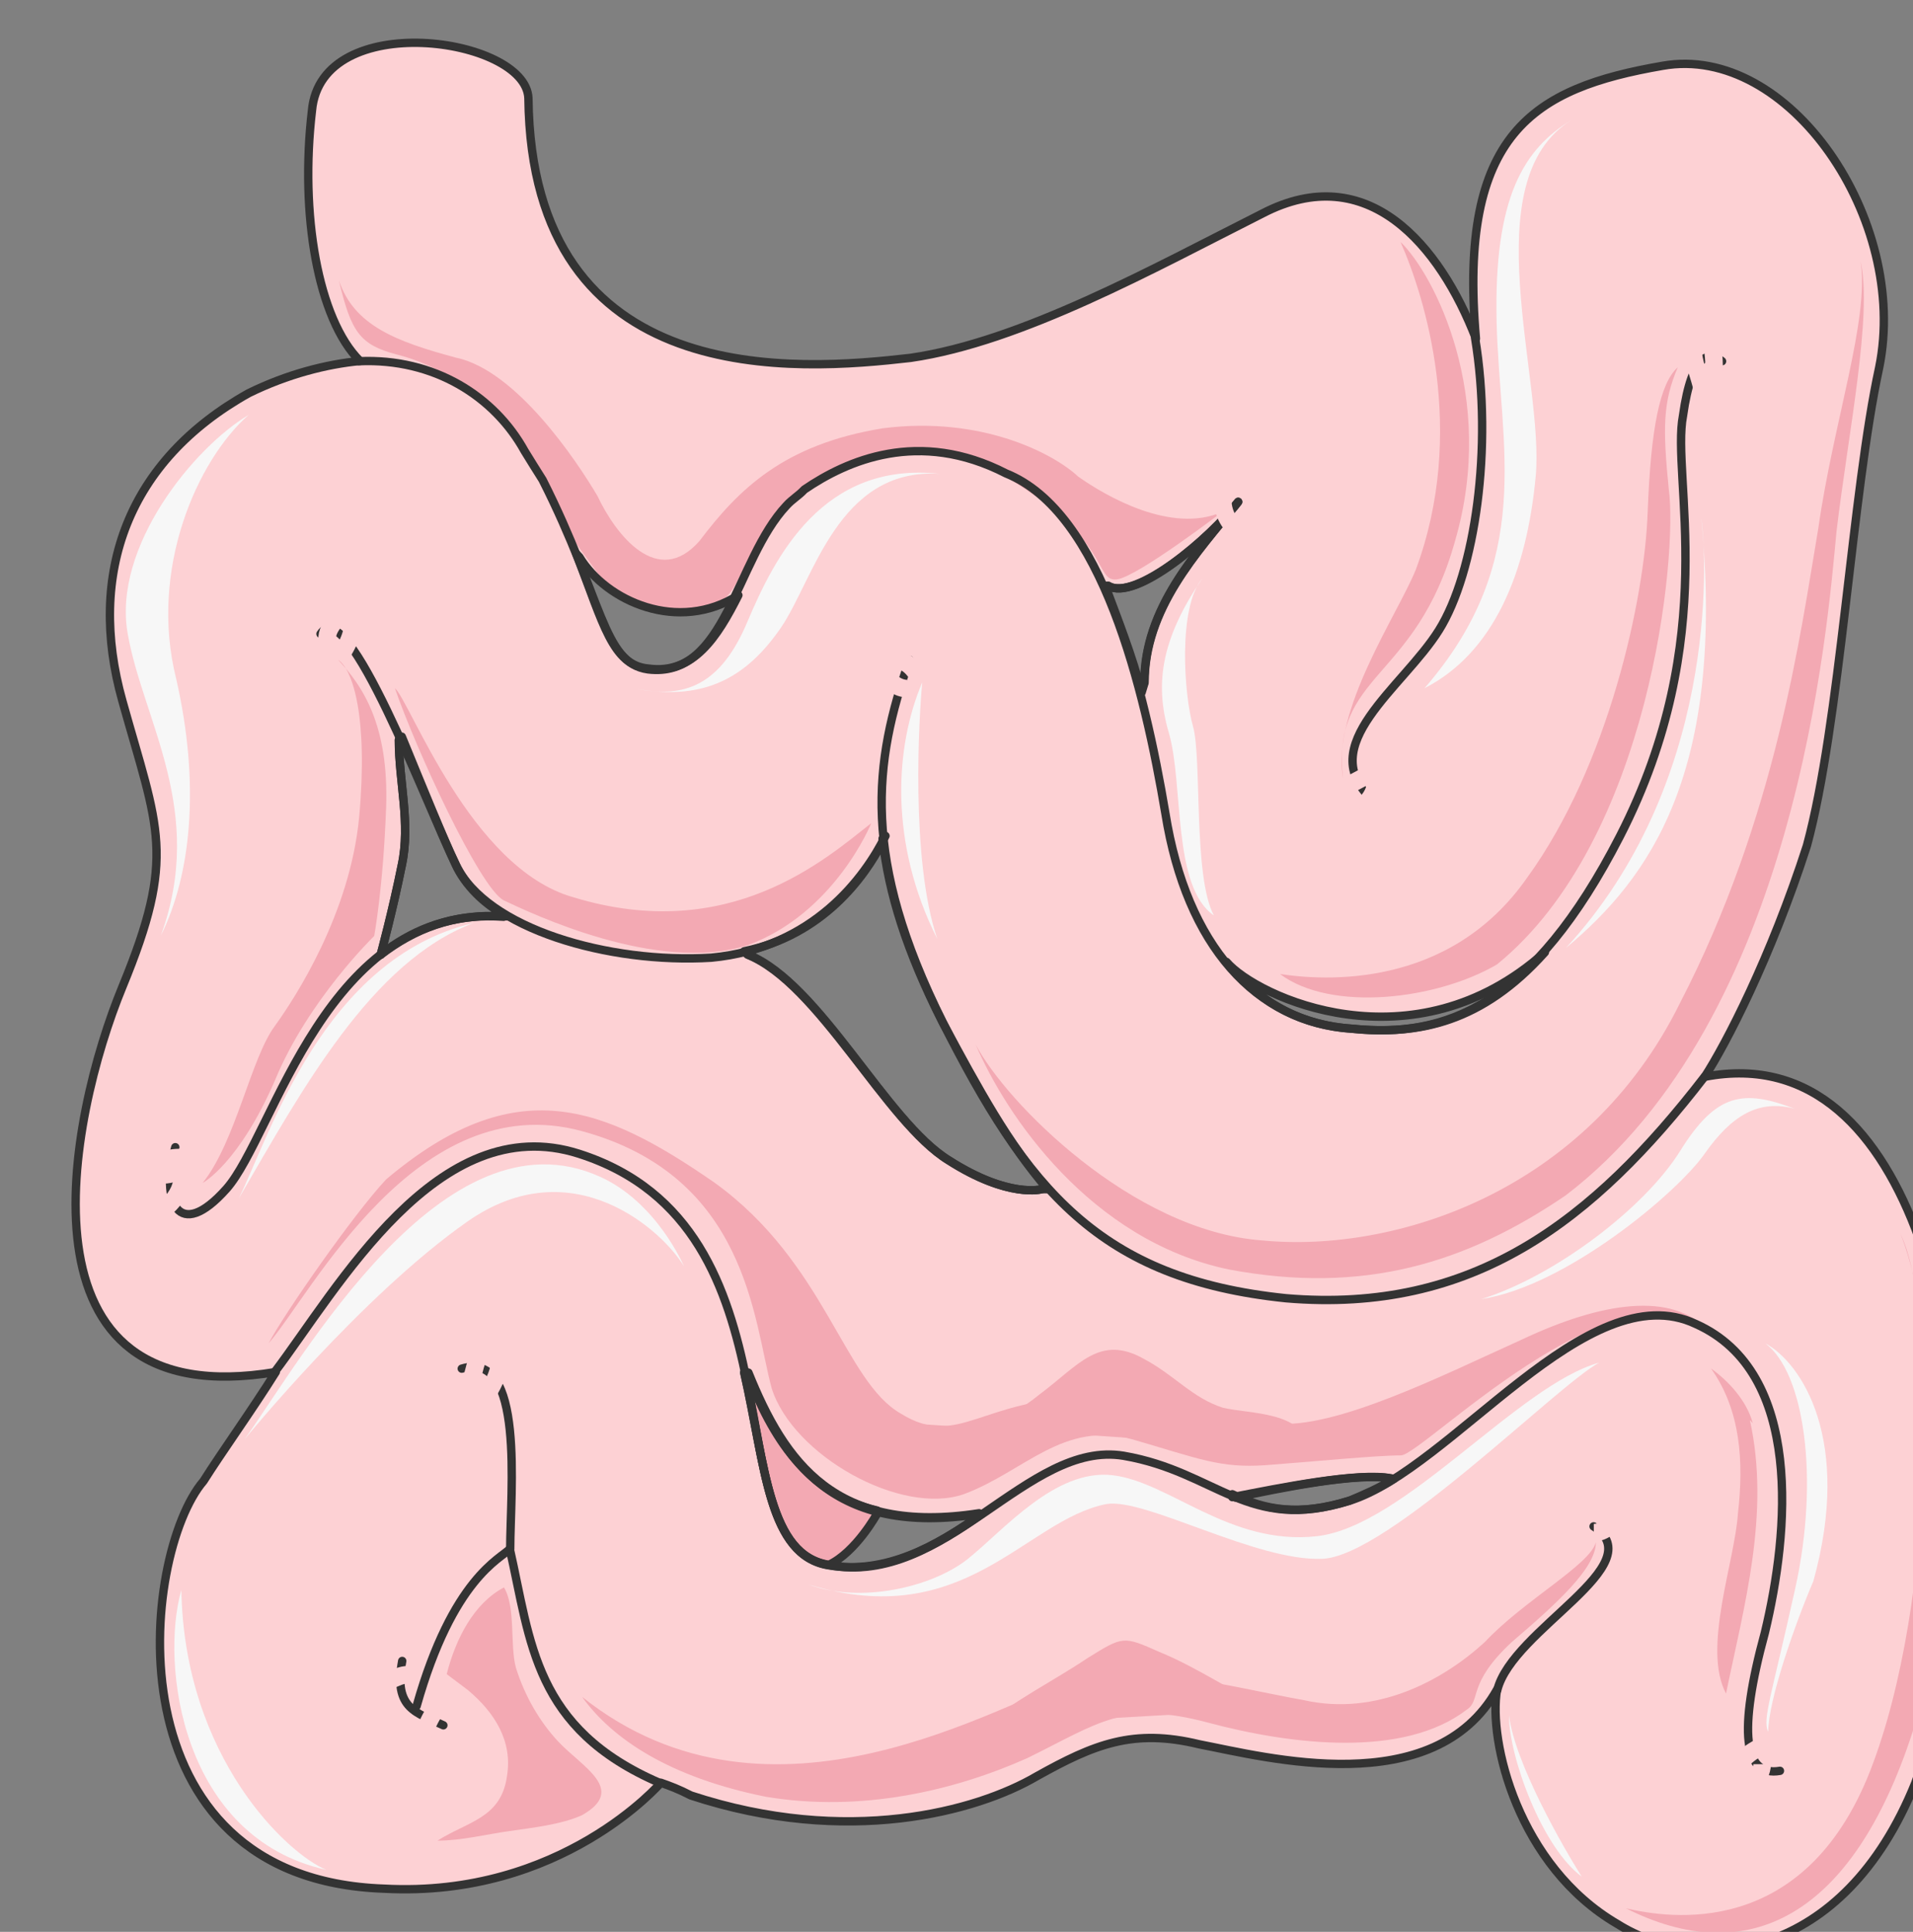
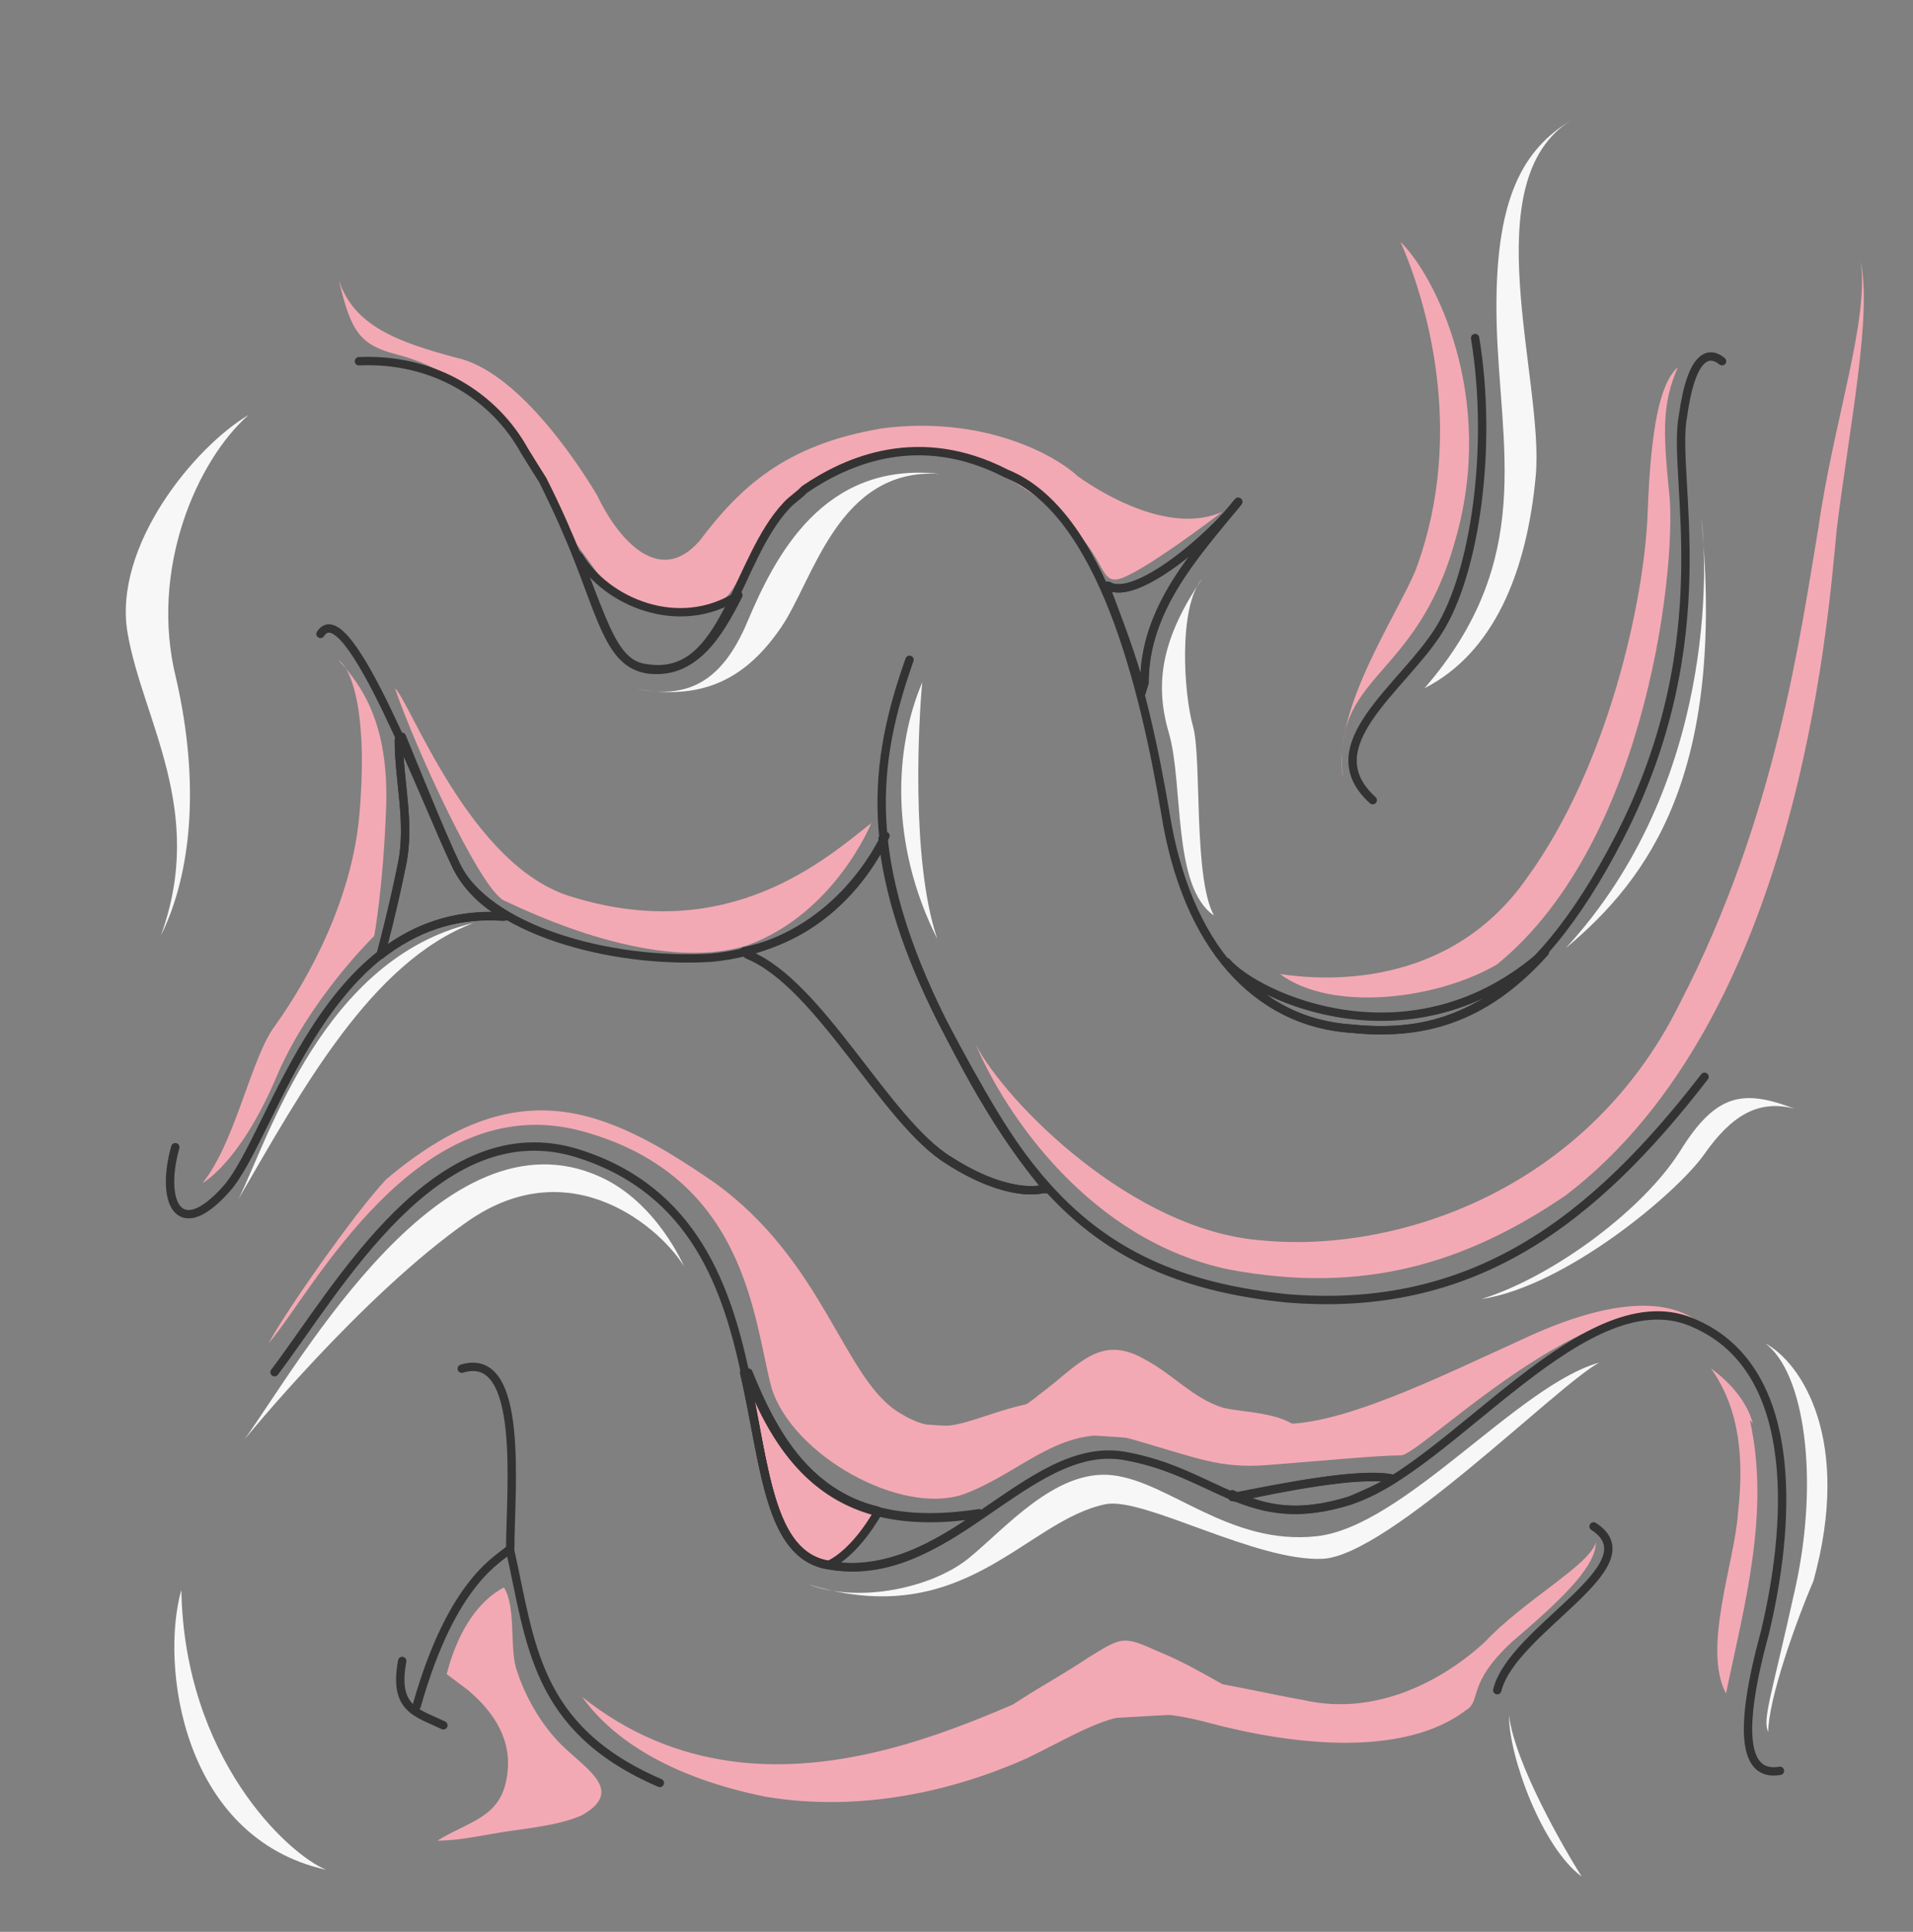
<svg xmlns="http://www.w3.org/2000/svg" version="1.0" viewBox="0 0 183.005 184.819">
  <rect x="0" y="0" width="183.005" height="184.819" fill="#808080" stroke="none" />
  <defs>
    <clipPath clipPathUnits="userSpaceOnUse" id="a">
-       <path d="M6.076 2.958h182.77v184.928H6.076z" />
-     </clipPath>
+       </clipPath>
  </defs>
  <path clip-path="url(#a)" d="M163.081 103.018c1.999-3.079 6.316-11.374 9.774-22.107 3.178-11.673 4.318-33.78 6.916-45.752 2.878-14.132-8.635-31.022-20.727-28.863-12.373 2.139-19.569 6.456-17.85 26.104-3.437-8.914-10.353-17.21-20.427-11.972-10.354 5.216-23.026 12.272-33.66 13.811C76.454 35.46 50.85 37.617 50.55 9.374c-.28-5.836-19.848-8.614-20.707 1.22-1.16 9.834.56 19.947 4.597 23.945-3.158.3-6.916 1.24-10.653 3.078-11.513 6.436-15.531 17.19-12.073 29.462 3.438 12.293 5.177 14.751 0 27.324C6.516 106.995.76 135.558 26.384 131.26c-2.299 3.678-5.177 7.676-6.916 10.434-6.036 7.056-9.194 38.077 17.27 38.996 16.99.92 26.484-10.133 26.484-10.133.86.3 1.719.62 2.878 1.219 14.95 4.917 27.323 1.539 33.08-1.839 5.477-3.058 9.214-4.597 15.55-3.058 6.337 1.22 22.447 5.517 28.483-5.237-.86 4.917 2.019 16.89 11.513 22.426 7.776 4.897 21.587 3.678 28.503-13.511 2.299-6.137 3.438-13.512 4.018-20.268 1.718-17.81-3.458-51.269-24.166-47.271zM48.251 87.647c-4.897-.3-8.635 1.24-11.793 3.698 0 0 1.14-4.298 2.019-8.595.86-3.998-.3-7.995-.3-11.973l.3-.32c1.998 4.917 4.017 9.834 5.177 12.293.859 1.839 2.578 3.678 4.877 4.897h-.28zM62.062 64.02c-3.458-.32-4.317-4.297-6.895-11.053l.28.3c2.598 4.297 9.494 7.375 15.25 3.677-2.019 3.998-4.317 7.676-8.635 7.076zm17.27 85.648c-5.757-.92-6.036-9.514-8.055-18.409h.28c3.458 8.595 8.355 15.651 22.166 13.512h.28c-4.317 3.058-9.194 5.817-14.671 4.897zM99.76 113.75s-3.159.92-8.915-2.758c-6.036-3.678-12.373-16.89-19.288-19.648l-.28-.32c7.475-1.52 11.513-7.056 13.232-10.434v-.3c.58 5.217 2.298 10.734 5.756 17.49 3.458 6.456 6.336 11.673 10.074 15.97h-.58zm9.794-48.51-.3.919c-.86-3.378-2.299-7.056-3.438-10.134h.28c2.298 1.24 7.775-3.058 10.933-6.436.58-.32.86-.92 1.44-1.54l-1.44 1.54c-3.738 4.597-7.475 9.514-7.475 15.65zm19.568 78.292c-4.897 1.54-8.055.92-11.233-.62l.3.32c4.317-.92 11.792-2.458 14.95-1.839h.3c-1.439.92-2.878 1.52-4.317 2.139zm.28-45.133c-4.897-.3-8.915-2.458-12.093-6.436 2.878 3.378 17.85 10.434 30.521-.94-6.056 6.757-12.092 7.996-18.428 7.376z" fill="#fdd1d4" fill-rule="evenodd" />
  <path d="M83.91 144.812v-.3c-6.637-1.539-10.095-7.055-12.413-13.192h-.3c2.039 8.895 2.318 17.47 8.095 18.39 2.598-1.22 4.617-4.898 4.617-4.898zm-41.176 15.351c.86-3.378 2.579-6.756 5.477-8.295 1.14 1.859.56 5.537 1.14 7.675.859 2.759 2.318 5.217 4.037 7.056 2.298 2.459 6.616 4.597 2.298 7.056-2.019.92-4.897 1.219-6.916 1.519-2.298.32-4.597.92-6.915.92 2.898-1.84 6.056-2.14 6.636-6.117.58-3.378-1.16-6.136-3.738-8.295zm12.952 2.179c2.879 4.017 8.355 7.695 17.57 9.554 9.194 1.539 18.129-.62 25.024-3.698 6.916-3.398 9.215-5.537 17.27-3.398 8.055 2.159 18.709 3.398 24.745-1.22 1.44-.919 0-2.458 4.317-6.475 4.318-3.698 8.055-7.076 8.055-9.554-.56 2.158-6.895 5.556-10.633 9.554-4.038 3.698-10.374 7.095-17.27 5.556-6.915-1.239-15.55-3.697-22.166-1.858-6.616 1.858-28.763 16.01-46.912 1.539zM177.992 24.985c1.14 5.237-1.16 16.29-2.298 25.804-.88 9.215-3.758 46.692-25.925 63.582-9.494 6.456-19.288 9.514-32.24 7.075-13.232-2.778-21.307-14.75-24.186-21.507 2.879 5.517 14.971 17.81 27.364 18.73 12.652 1.238 31.081-4.598 40.016-22.727 9.214-17.81 11.513-35.319 13.232-45.453 1.439-10.133 4.897-19.967 4.037-25.504z" fill="#f3a9b3" fill-rule="evenodd" />
  <path d="M160.503 35.139c-1.44 3.378-1.44 5.836-.86 11.673.86 6.156-1.719 33.48-16.43 45.452-5.756 3.378-15.85 4.597-20.767.92 4.037.62 16.15 1.539 23.645-9.215 7.796-10.733 11.254-26.704 11.533-34.999.3-7.995 1.16-12.292 2.879-13.831z" fill="#f3a9b3" fill-rule="evenodd" />
  <path clip-path="url(#a)" d="M181.81 118.048c2.318 5.537 6.916 29.503 1.16 47.632-5.777 17.829-15.871 22.726-27.424 16.89 4.057.939 17.03 3.077 23.386-13.213 6.336-16.27 6.336-44.233 2.878-51.309z" fill="#f3a9b3" fill-rule="evenodd" />
  <path d="M36.938 112.832c12.392-10.454 20.747-7.056 31.4.3 10.654 7.675 12.393 19.048 17.87 22.126 5.456 3.378 7.775-1.539 17.849-1.539s12.093 1.839 17.85 2.458c5.776.62 16.13-4.617 23.625-7.995 7.775-3.677 14.411-4.597 17.849-.92-8.915-7.055-27.343 11.974-29.362 11.974-2.319 0-8.655.62-12.972.94-4.318.299-6.337-.62-12.673-2.46-6.616-1.858-10.373 3.059-16.13 5.217-6.036 2.14-16.41-3.697-18.429-10.133-1.739-6.457-2.298-20.268-18.149-24.586-15.83-4.297-25.924 15.67-29.962 20.288 1.46-2.778 8.076-12.292 11.234-15.67zm.839-46.992c2.019 5.857 8.095 19.049 10.394 20.288 2.598 1.22 14.71 7.056 23.366 4.297 8.355-3.078 11.812-11.673 11.812-11.673-4.317 3.378-13.551 11.673-28.542 7.076-9.814-2.778-15.57-18.749-17.03-19.988zm-5.437-2.718c2.299 2.458 4.877 6.156 4.598 14.131-.28 7.676-1.14 12.293-1.14 12.293s-6.336 6.136-9.494 13.811c-3.458 7.976-6.916 9.814-6.916 9.814 3.178-3.977 4.617-11.972 6.916-15.03 1.999-2.779 7.176-10.754 8.055-19.968.86-9.515-.58-14.112-2.019-15.051zm.08-36.298c1.16 4.937 2.02 6.156 5.477 7.075 3.738.92 9.194 3.698 12.632 10.154 3.178 6.456 4.897 8.295 6.616 10.754 2.02 2.478 6.337 3.997 10.074 3.398 3.438-.62 3.158-3.398 5.457-6.456 2.578-3.398 10.913-13.232 22.426-6.776 11.493 6.456 9.475 10.773 11.773 10.453 2.019-.3 10.054-6.456 10.054-6.456-4.877 2.159-11.193-1.539-13.792-3.378-2.298-2.158-9.194-5.836-18.688-4.617-9.474 1.54-13.792 5.837-17.53 10.774-4.017 4.597-8.035-.62-9.774-4.318-1.998-3.378-7.755-11.992-13.511-13.212-5.737-1.539-9.775-3.078-11.214-7.395zm103.018 27.683c-1.739 4.297-8.115 13.532-6.956 19.968-1.16-10.134 6.956-9.215 10.714-22.726 4.037-13.832-2.02-25.525-5.217-28.603 2.318 5.237 6.376 18.149 1.459 31.361z" fill="#f3a9b3" fill-rule="evenodd" />
  <path d="M150.349 11.473c-4.577 2.778-7.456 7.376-7.176 19.368.3 11.973 3.738 22.727-6.896 35 6.616-3.379 9.774-11.054 10.634-20.269.86-9.214-6.036-28.262 3.438-34.099zM16.85 64.92c2.318 10.135 1.439 18.75-1.46 24.586 4.358-11.973-1.738-20.588-3.177-28.903-1.46-8.295 6.376-17.829 11.573-20.907-4.917 4.317-9.555 14.771-6.936 25.225zm73.056-19.587c-11.194-1.24-15.79 7.975-18.39 14.111C68.939 65.6 65.48 66.82 60.884 65.9c6.616 1.22 10.634-1.22 13.812-5.836 3.158-4.598 5.456-15.351 15.21-14.731zM45.293 88.306C30.9 91.684 25.724 108.874 22.826 114.69c6.056-10.413 12.692-22.686 22.467-26.384zm-21.907 49.411c5.477-7.656 19.028-31.901 34-25.145 5.476 2.458 8.054 8.595 8.054 8.595-1.998-3.378-10.653-11.354-20.727-4.298-10.094 7.056-21.327 20.848-21.327 20.848zm53.967 13.871c4.897 1.839 11.793.3 15.25-2.458 3.459-2.779 8.336-8.615 13.813-7.996 5.456.62 11.213 6.756 19.548 5.837 8.335-.92 19.268-14.451 27.023-16.61-4.017 2.159-20.128 18.449-26.444 18.769-6.336.3-16.97-5.857-20.707-5.237-7.775 1.539-13.512 12.292-28.483 7.695zm96.122-.32c-1.72 3.998-4.318 11.373-4.318 14.432-.58-1.22.3-3.378 2.599-13.812 2.299-10.454.86-20.588-2.878-23.366 3.458 1.859 8.335 9.235 4.597 22.746zM89.666 89.826c-4.638-9.195-4.058-18.41-1.44-24.546-.3 3.079-1.159 16.89 1.44 24.546zm26.464-2.239c-4.018-2.758-2.879-12.572-4.318-17.49-1.439-4.897-.56-9.194 3.178-14.73-2.298 2.778-1.739 11.053-.86 14.13.86 3.059 0 14.412 2 18.09zm25.584 36.698c6.936-2.159 15.57-8.635 19.029-14.192 3.457-5.556 6.056-5.876 10.953-4.017-3.458-.92-6.036.62-8.635 4.317-2.598 3.718-13.272 12.672-21.347 13.892zm21.047-74.675c.58 4.297 1.44 25.465-12.972 41.095 8.075-6.736 15.271-16.85 12.972-41.095zM144.353 164.1c0 4.018 3.198 12.673 6.955 15.431-1.739-2.758-6.376-10.793-6.955-15.43zM17.35 152.108c-2.04 7.096 0 23.705 13.871 26.784-3.758-1.54-13.592-10.774-13.872-26.784z" fill="#f7f7f7" fill-rule="evenodd" />
  <path d="M87.587 136.217c2.898 2.779 9.234-.62 11.813-2.778 3.757-2.778 5.776-5.876 10.094-3.398 2.878 1.54 4.597 3.718 7.495 4.637 2.579.62 7.775.3 8.335 4.018zm6.636 28.843c2.878-2.439 6.616-4.277 9.794-6.416 3.438-2.139 3.438-2.139 6.896-.6 3.738 1.52 7.195 3.978 11.213 5.797-.28-.3-.86-.3-1.14-.3zm73.176-29.202c1.978 8.934-.58 17.869-2.28 26.164-2.298-4.298.84-12.613 1.14-17.23.56-4.937.28-9.854-2.578-13.871 1.719 1.239 3.418 3.098 3.997 5.236z" fill="#f3a9b3" fill-rule="evenodd" />
  <path d="M87.007 63.122C83.55 72.956 82.39 82.15 90.185 97.8c8.055 15.97 14.971 24.565 32.84 26.404 17.87 1.519 29.383-7.376 40.036-21.187" fill="none" stroke="#333" stroke-width=".8" stroke-linecap="round" stroke-linejoin="round" />
  <path d="M26.264 131.28c6.056-7.995 15.57-25.224 29.102-20.907 22.167 7.076 12.673 37.517 23.906 39.356 11.233 2.159 19.008-11.992 28.223-10.453 8.934 1.539 11.813 7.375 21.607 4.297 9.794-3.058 22.746-21.827 33.12-16.91 10.353 4.617 8.914 19.988 6.616 29.522-2.599 9.535-2.02 13.832 1.439 13.232" fill="none" stroke="#333" stroke-width=".8" stroke-linecap="round" stroke-linejoin="round" />
  <path d="M152.448 146.031c5.736 3.698-7.776 9.835-9.215 15.671m-99.06-30.762c6.077-1.858 4.637 11.714 4.637 17.25m35.899-68.218c-2 3.977-6.896 10.733-16.67 11.652-9.774.6-21.547-2.758-24.425-8.894-2.879-5.837-10.354-26.084-12.953-22.087" fill="none" stroke="#333" stroke-width=".8" stroke-linecap="round" stroke-linejoin="round" />
  <path d="M16.77 109.753c-1.46 5.197.28 9.175 4.897 3.978 4.597-5.197 9.514-27.263 26.504-26.024m23.426 3.638c6.875 2.778 13.172 15.99 19.188 19.668 5.737 3.677 8.875 2.758 8.875 2.758m41.454-81.431c1.72 10.454 0 22.427-3.457 27.943-3.458 5.537-12.093 11.054-6.337 16.27m-91.464 86.668c3.458-12.252 8.055-14.111 8.914-15.03 2.02 8.894 2.299 17.189 14.352 22.386" fill="none" stroke="#333" stroke-width=".8" stroke-linecap="round" stroke-linejoin="round" />
  <path clip-path="url(#a)" d="M63.222 170.557c.86.3 1.719.62 2.878 1.219 14.95 4.917 27.323 1.539 33.08-1.839 5.477-3.058 9.214-4.597 15.55-3.058 6.337 1.22 22.447 5.517 28.483-5.237-.86 4.917 2.019 16.89 11.513 22.426 7.776 4.897 21.587 3.678 28.503-13.511 2.299-6.137 3.438-13.512 4.018-20.268 1.718-17.81-3.458-51.269-24.166-47.271 1.999-3.079 6.316-11.374 9.774-22.107 3.178-11.673 4.318-33.78 6.916-45.752 2.878-14.132-8.635-31.022-20.727-28.863-12.373 2.139-19.569 6.456-17.85 26.104-3.437-8.914-10.353-17.21-20.427-11.972-10.354 5.216-23.026 12.272-33.66 13.811C76.454 35.46 50.85 37.617 50.55 9.374c-.28-5.836-19.848-8.614-20.707 1.22-1.16 9.834.56 19.947 4.597 23.945 0 0 0 0 0 0-3.158.3-6.916 1.24-10.653 3.078-11.513 6.436-15.531 17.19-12.073 29.462 3.438 12.293 5.177 14.751 0 27.324C6.516 106.995.76 135.558 26.384 131.26c-2.299 3.678-5.177 7.676-6.916 10.434-6.036 7.056-9.194 38.077 17.27 38.996 16.99.92 26.484-10.133 26.484-10.133" fill="none" stroke="#333" stroke-width=".8" stroke-linecap="round" stroke-linejoin="round" />
  <path d="M164.74 34.56c-1.14-.94-2.878-.94-3.738 5.216-1.139 5.836 3.738 21.187-6.036 40.236-8.355 16.27-16.69 19.328-25.624 18.408-9.215-.6-15.83-7.975-17.85-20.567-2.018-11.973-6.036-28.863-15.25-32.56-8.355-4.298-15.251-1.22-19.289 1.539-.58.62-1.159.92-1.719 1.539-4.897 5.217-5.776 16.59-13.252 15.67-4.317-.62-4.317-6.756-10.073-18.129-.58-.92-1.16-1.839-1.72-2.758-2.878-5.217-8.634-8.915-15.85-8.595m37.258 96.761c3.458 8.575 8.315 15.591 22.066 13.452M38.157 70.797c0 3.998 1.14 7.975.28 11.973-.86 4.297-2.02 8.575-2.02 8.575" fill="none" stroke="#333" stroke-width=".8" stroke-linecap="round" stroke-linejoin="round" />
  <path d="M105.976 56.046c2.618 1.54 9.874-4.637 12.472-8.035-4.057 4.937-8.974 10.194-8.974 17.27m-9.814 48.49s-3.158.92-8.915-2.758c-6.036-3.698-12.353-16.93-19.248-19.688l-.3-.32c7.475-1.54 11.513-7.076 13.232-10.454v-.32c.58 5.237 2.298 10.774 5.736 17.55 3.458 6.456 6.337 11.693 10.054 15.99h-.56zm-6.037 31.081c-13.791 2.139-18.688-4.917-22.126-13.532h-.3c2.019 8.915 2.318 17.51 8.055 18.43 5.457.919 10.354-1.84 14.651-4.898h-.28zM38.157 70.797c0 3.978 1.14 7.975.28 11.973-.86 4.297-2.02 8.575-2.02 8.575s0 0 0 0c3.179-2.439 6.917-3.978 11.794-3.678h.28c-2.299-1.22-4.018-3.058-4.877-4.897-1.16-2.459-3.159-7.376-5.177-12.293l-.28.32zm94.963 70.657c-3.159-.62-10.634.9-14.932 1.82l-.3-.32c3.179 1.518 6.337 2.118 11.214.619 1.439-.62 2.878-1.22 4.297-2.119h-.28z" fill="none" stroke="#333" stroke-width=".8" stroke-linecap="round" stroke-linejoin="round" />
  <path d="M109.494 65.32c0-7.095 4.917-12.352 8.954-17.31-2.598 3.419-9.814 9.595-12.412 8.036h-.3c1.16 3.098 2.618 6.796 3.478 10.194l.28-.92zm8.395 77.913c4.597-.9 12.052-2.398 15.19-1.799m14.711-50.329c-12.632 11.273-27.583 4.277-30.461.92 0 0 0 0 0 0 3.178 3.957 7.196 6.096 12.073 6.395 6.336.62 12.372-.6 18.388-7.315M38.477 158.904c-.86 4.617 1.399 4.937 3.937 6.156M55.426 53.288l-.3-.32c2.599 6.716 3.458 10.693 6.896 10.993 4.318.6 6.616-3.058 8.615-7.016-5.736 3.658-12.632.6-15.21-3.657m28.483 91.524v-.3c-6.637-1.539-10.095-7.055-12.413-13.192h-.3c2.039 8.895 2.318 17.47 8.095 18.39 2.598-1.22 4.617-4.898 4.617-4.898" fill="none" stroke="#333" stroke-width=".8" stroke-linecap="round" stroke-linejoin="round" />
-   <path d="M163.98 35.478c0-.939 0-4.057-1.439-3.118-1.439.62.3 4.058.3 4.997 0 .3-.3.3-.58.3m-32.24 39.656c1.14-.62 1.979-2.179 1.42-3.438-.84.32-1.7.94-2.56 1.26M17.79 110.733c-1.18 0-2.939 0-2.64 1.539.58.3 1.46 0 2.04-.3.879 1.52-1.16 3.978-2.639 4.278M31.56 61.922c-.859-1.239.56-2.778 1.42-3.397 1.4.62.56 2.778-.28 3.997m12.393 69.438c.3-.62.6-3.398 1.759-3.078 2.318.92-.3 4.597-.88 5.517m-4.317 29.181c-.56.9-.84 1.5-1.12 2.4m128.043 2.798c0 1.239-1.7 3.677-2.259 1.239-.58-1.54 1.7-2.758 2.539-3.078m-16.39-20.308c.6 0 1.179-.28 1.759-.88m-66.6-81.39c-.84-1.22-2.259-1.839-3.118 0 .58.92 1.419 1.52 2.278 1.52m30.183-18.07c0 1.54.899 2.758 2.078 3.358M39.016 160.223c-.58 0-1.159.28-1.759.56" fill="none" stroke="#fdd1d4" stroke-width="1.679" stroke-miterlimit="8" />
</svg>